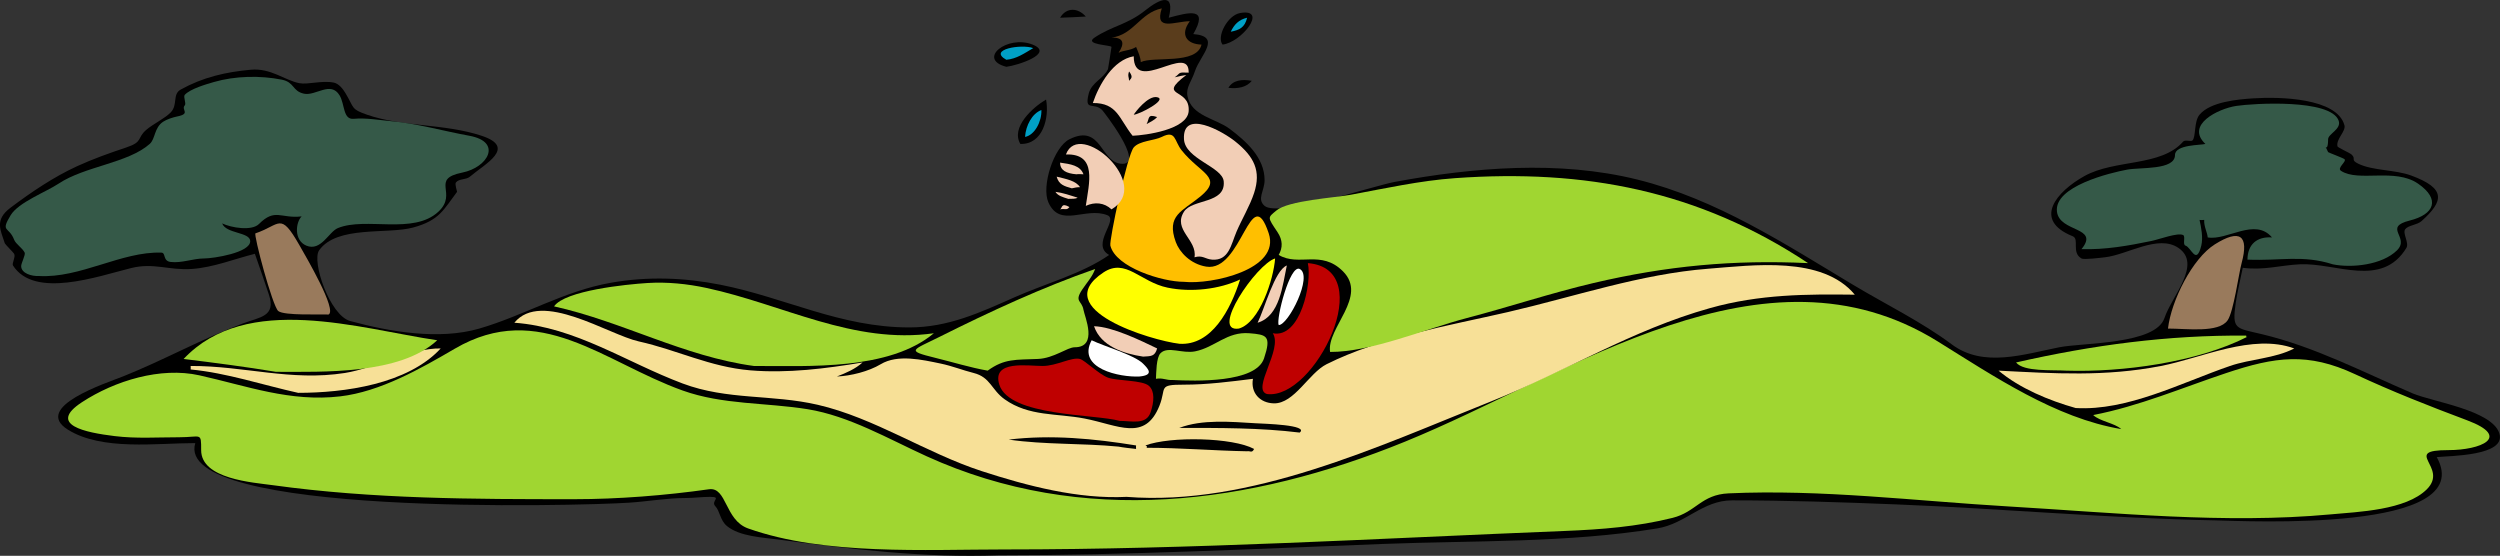
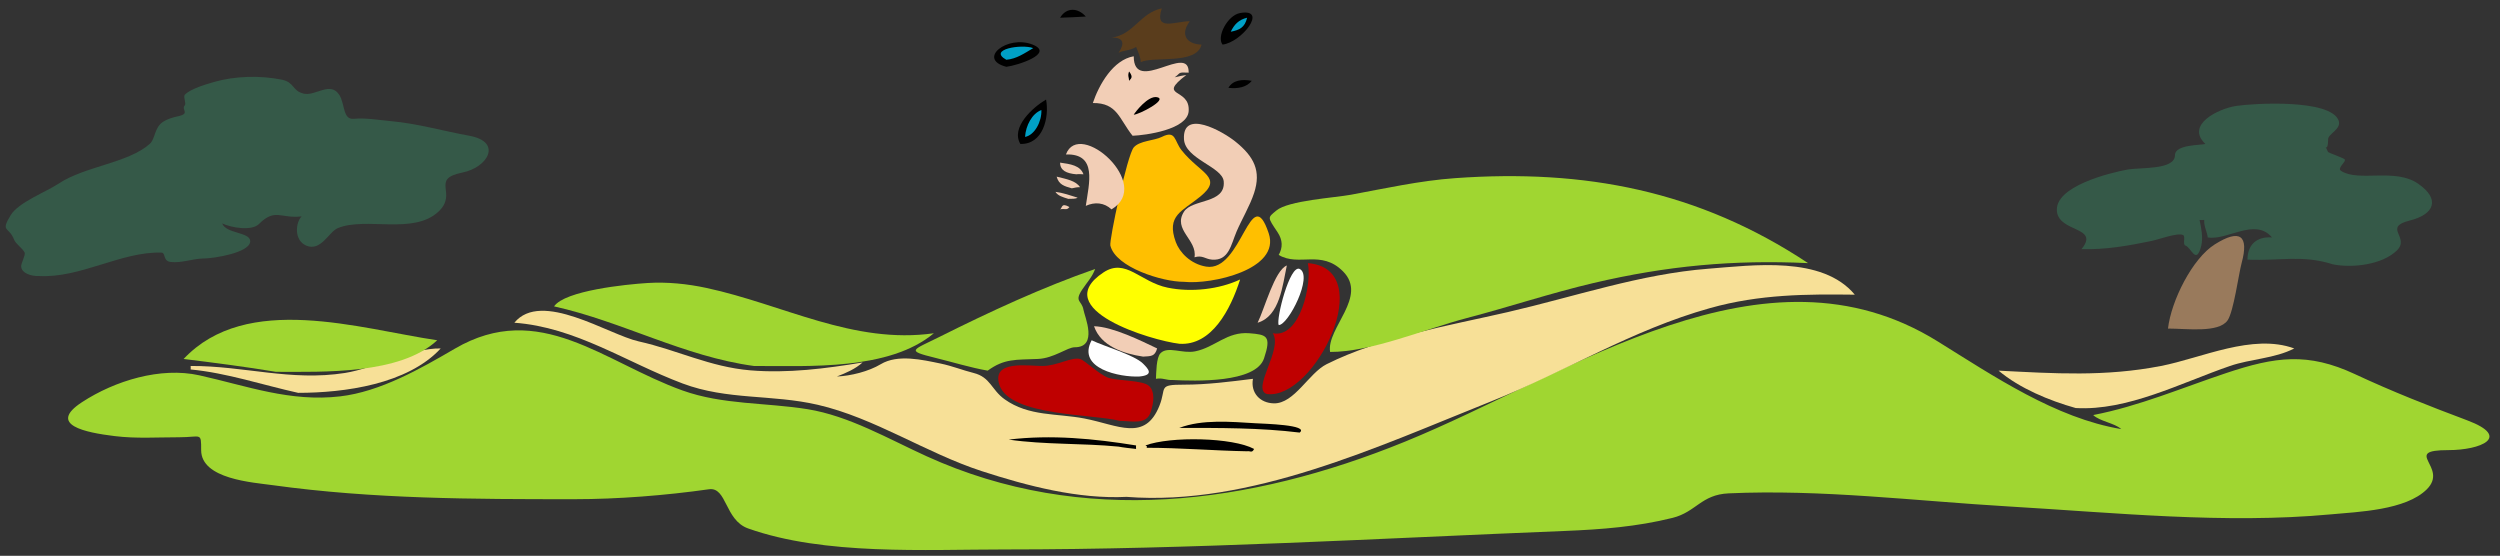
<svg xmlns="http://www.w3.org/2000/svg" xmlns:ns1="http://inkscape.sourceforge.net/DTD/sodipodi-0.dtd" xmlns:ns2="http://www.inkscape.org/namespaces/inkscape" id="Layer_1" style="enable-background:new 0 0 415.272 92.324" space="preserve" ns1:docname="corridore.svg" viewBox="0 0 415.272 92.324" ns1:version="0.32" version="1.1" ns2:version="0.42" ns1:docbase="F:\openclip\wmf\01">
  <rect x="0" y="0" width="415.272" height="92.324" fill="#333333" stroke="none" />
  <ns1:namedview id="base" bordercolor="#666666" ns2:pageshadow="2" ns2:window-width="787" pagecolor="#ffffff" ns2:zoom="1.7217631" ns2:window-x="88" borderopacity="1.0" ns2:current-layer="Layer_1" ns2:cx="207.63600" ns2:cy="46.161999" ns2:window-y="116" ns2:window-height="510" ns2:pageopacity="0.0" />
-   <path id="path3" d="m165.8 92.239c-12.165 0.459-24.486-1.012-36.517-2.618-2.574-0.344-6.428-0.505-8.52-2.234-1.171-0.968-1.159-2.482-1.941-3.301-0.826-0.863 1.19-1.553-0.874-1.553-1.374 0-2.718 0.193-4.077 0.193-3.122 0-6.287 0.574-9.415 0.777-8.583 0.557-75.725 2.32-72.02-9.901-6.392 0-15.495 1.31-21.159-2.231-5.969-3.731 6.353-7.727 9.124-8.833 6.804-2.718 13.145-6.264 19.995-8.832 2.792-1.047 5.482-1.126 4.271-4.757-0.754-2.26-1.532-4.532-2.33-6.792-3.423 0.868-6.933 2.278-10.482 2.522-3.775 0.259-6.326-1.087-10.073-0.151-5.595 1.397-16.074 5.136-19.628-0.431-0.213-0.334 0.482-1.469 0.193-1.94-0.167-0.273-1.497-1.574-1.552-1.749-0.682-2.168-1.773-3.863 0.97-5.92 3.444-2.583 7.147-5.095 11.065-6.89 2.609-1.196 5.406-2.19 8.153-3.106 2.844-0.949 1.69-1.509 3.3-2.912 1.103-0.961 3.103-1.901 4.077-2.912 1.219-1.265 0.244-3.004 1.65-3.786 3.696-2.054 7.479-2.92 11.647-3.299 3.337-0.304 5.614 1.744 8.056 2.233 1.402 0.281 3.761-0.491 5.727-0.097 0.829 0.166 1.516 1.036 1.942 1.748 1.504 2.51 0.873 2.642 3.592 3.59 5.847 2.038 12.92 1.461 19.045 3.502 5.869 1.955 0.534 4.657-1.963 6.787-0.657 0.561-1.784 0.282-2.33 0.971-0.212 0.268 0.222 1.514 0.193 1.552-2.226 2.938-2.894 4.728-7.279 5.922-4.298 1.171-12.67-0.376-15.627 3.785-1.293 1.82 1.777 10.827 5.145 11.745 6.545 1.785 14.751 3.204 21.451 1.261 7.443-2.159 14.047-6.236 21.857-7.614 6.125-1.08 12.192-0.862 18.23 0.335 10.754 2.132 19.874 7.086 31.351 7.086 6.461 0 11.78-2.477 17.567-5.048 4.998-2.221 11.177-3.884 15.628-6.989-3.134-1.744 1.635-5.828-0.292-6.6-3.645-1.459-7.859 2.216-9.803-2.136-1.187-2.657 0.874-9.176 3.494-10.482 5.445-2.714 5.111 4.077 8.833 4.077 3.659 0-3.229-8.763-3.398-8.931-1.388-1.38-2.997 0.324-2.232-2.717 0.473-1.884 2.457-2.474 3.203-4.077 0.029-0.063 0.588-3.669 0.582-3.688-0.124-0.342-4.611-0.354-2.814-1.554 2.876-1.921 5.471-2.167 8.348-4.465 2.662-2.126 5.026-3 3.979 1.166 3.36-0.896 6.689-1.831 4.075 2.715 4.829 0.381 1.136 3.563 0.293 6.117-0.602 1.822-1.542 2.729-1.264 4.174 0.641 3.334 4.701 3.718 6.988 5.435 2.743 2.059 5.825 4.786 5.825 8.54 0 1.781-1.334 3.125 0 4.271 2.261 1.941 18.234-3.354 21.585-3.974 13.108-2.428 27.326-3.623 40.341-0.394 13.161 3.266 24.401 10.629 35.832 17.483 5.337 3.2 11.43 6.178 16.387 9.889 5.264 3.941 11.976 1.641 17.859 0.486 4.001-0.785 15.989-0.442 17.471-4.854 1.228-3.661 6.281-8.931 2.33-11.646-3.356-2.306-8.509 1.148-12.23 1.552-0.656 0.071-3.455 0.438-3.883 0.194-1.726-0.985-0.29-3.221-1.456-3.689-6.731-2.702-2.677-7.429 1.942-9.997 5.09-2.83 12.728-1.521 16.403-5.728 0.313-0.358 1.314 0.052 1.552-0.193 0.587-0.607 0.222-3.142 1.167-4.271 1.807-2.16 6.361-2.548 8.93-2.718 4.339-0.286 13.913-0.084 15.139 4.466 0.273 1.016-1.396 2.25-1.164 3.494 0.042 0.226 2.017 1.078 2.332 1.359 0.856 0.764-0.258 0.869 1.163 1.553 2.418 1.164 6.077 0.964 8.736 1.941 5.856 2.152 5.448 4.252 1.748 7.57-0.746 0.669-2.223 0.69-2.719 1.358-0.49 0.661 0.696 2.279 0.193 3.107-4.07 6.708-11.73 2.44-17.664 2.717-3.253 0.151-6.059 1.046-9.514 0.581-0.386 1.932-0.881 3.875-1.164 5.824-0.648 4.474-0.024 4.165 4.326 5.201 8.812 2.098 16.8 6.299 25.083 9.845 3.217 1.377 13.089 2.764 14.366 6.6 1.271 3.818-8.375 3.757-10.387 3.979 6.998 12.622-31.702 10.606-36.799 10.508-17.658-0.344-35.236-1.944-52.879-2.649-9.136-0.365-18.234-0.676-27.379-0.676-4.904 0-7.707 3.889-12.424 4.66-14.813 2.424-30.547 2.003-45.559 2.579-21.3 0.819-42.61 1.885-63.93 1.885" />
  <path id="path5" style="fill:#A0D631" d="m166.97 91.269c-13.252 0-30.031 1.017-42.707-3.493-3.891-1.384-3.505-6.932-6.503-6.505-7.187 1.022-15.123 1.65-22.377 1.65-16.778 0-33.381-0.024-50.027-2.323-3.403-0.47-11.943-1.016-11.943-5.829 0-3.053 0.03-2.137-3.666-2.137-3.603 0-7.091 0.248-10.699-0.194-4.828-0.591-11.221-1.848-5.435-5.629 5.459-3.567 13.042-5.902 19.509-4.464 7.895 1.756 15.067 4.467 23.391 3.493 6.642-0.777 13.306-4.574 19.045-7.923 14.039-8.19 24.716 2.253 37.834 6.952 6.671 2.39 13.833 1.982 20.77 3.106 6.888 1.117 13.423 4.934 19.772 7.821 25.856 11.76 53.69 8.062 79.426-2.421 27.766-11.309 59.646-34.59 88.52-16.659 9.271 5.757 19.573 12.742 30.478 14.56-1.144-1.023-3.538-1.273-4.659-2.33 7.646-1.483 14.743-4.521 22.096-6.976 8.168-2.729 13.555-3.475 21.388 0.182 6.214 2.901 12.237 5.265 18.637 7.667 7.468 2.803 2.185 4.95-3.105 4.95-7.927 0 0.129 2.796-3.592 6.504-3.501 3.489-11.359 3.744-16.015 4.174-17.531 1.619-35.887-0.288-53.428-1.317-15.357-0.901-31.156-2.883-46.545-2.177-4.556 0.209-5.396 3.101-9.318 4.075-5.927 1.474-11.789 1.924-17.89 2.169-30.99 1.243-61.94 3.074-92.96 3.074" />
  <path id="path7" style="fill:#F7E097" d="m187.16 82.533c-8.037 0.402-16.511-1.813-24.072-4.271-9.232-3-17.802-8.839-27.25-11.022-7.642-1.766-14.991-0.742-22.445-3.538-9.376-3.516-17.742-9.355-27.955-10.094 4.485-5.464 15.576 1.971 20.674 3.105 6.388 1.422 11.808 4.242 18.517 4.804 6.201 0.52 12.552-0.289 18.657-1.309-1.204 1.081-2.745 1.748-4.271 2.33 2.327-0.096 5.271-0.834 7.28-2.039 2.832-1.698 6.876-0.745 9.998-0.098 1.861 0.386 3.606 1.095 5.437 1.554 2.803 0.702 2.943 2.796 5.143 4.367 4.045 2.889 8.69 2.307 13.297 3.203 5.563 1.083 10.021 3.891 12.425-2.135 1.208-3.025-0.342-3.495 4.076-3.495 3.848 0 7.636-0.494 11.454-0.971-0.417 2.316 1.167 4.04 3.494 4.077 3.381 0.054 5.799-5.034 8.735-6.503 9.013-4.506 20.288-6.396 30.119-8.661 10.962-2.525 22.028-6.333 33.302-7.201 7.393-0.569 18.919-2.19 24.324 4.312-7.981-0.094-15.764-0.091-24.032 2.225-13.062 3.658-23.945 10.526-36.364 15.49-18.72 7.471-40.07 17.475-60.57 15.87" />
  <path id="path9" d="m207.15 74.962c-5.577-0.102-11.1-0.582-16.696-0.582 0.177-0.28-0.09-0.328-0.193-0.389 4.2-1.558 14.526-1.326 18.053 0.582-0.35 0.758-0.67 0.283-1.16 0.389" />
  <path id="path11" d="m185.8 74.187c-6.053-0.592-12.247-0.297-18.248-1.166 7.068-0.853 14.171-0.161 21.16 0.971-0.018 0.016-0.018 0.565 0 0.582-0.88-0.099-2.28-0.249-2.91-0.387" />
  <path id="path13" d="m215.89 71.856c-6.549-0.808-13.398-0.777-19.995-0.777 3.794-1.464 8.61-1.012 12.619-0.775 1.47 0.087 9 0.266 7.37 1.552" />
  <path id="path15" style="fill:#BF0000" d="m185.99 69.915c-4.069-1.157-18.341-0.712-19.995-6.019-1.287-4.131 4.73-3.105 7.183-3.105 2.369 0 4.773-1.518 6.213-1.164 0.784 0.193 3.196 2.58 4.658 3.105 1.573 0.565 5.702 0.384 6.794 1.359 1.017 0.907 0.85 2.689 0.292 4.367-0.72 2.179-3.1 1.457-5.14 1.457" />
  <path id="path17" style="fill:#F7E097" d="m344.79 67.778c-4.41-1.239-9.302-3.269-12.812-6.21 9.328 0.473 17.665 1.033 26.982-0.777 6.742-1.31 15.199-5.445 22.132-2.912-3.236 1.681-7.231 1.724-10.678 2.912-8.17 2.817-17.01 7.484-25.62 6.987" />
  <path id="path19" style="fill:#BF0000" d="m210.45 65.451c-2.639-0.805 2.71-7.459 0.971-10.095 4.594 0.905 6.541-8.334 5.824-11.648 11.88 0.934 1.15 22.771-6.79 21.743" />
  <path id="path21" style="fill:#F7E097" d="m49.525 65.255c-5.885-1.304-11.846-3.315-17.86-3.882 0.021-0.021 0.021-0.559 0-0.582 8.914-0.032 16.603 2.574 25.625 1.164 4.942-0.772 11.074-4.171 15.918-4.076-5.503 5.96-16.019 7.376-23.683 7.376" />
  <path id="path23" style="fill:#A0D631" d="m194.73 63.121c-0.997 0.058-1.651-0.408-2.717-0.195 0.058-0.991 0.032-3.534 0.775-4.27 1.215-1.203 3.614 0.129 5.727-0.292 3.312-0.66 5.283-3.318 9.028-3.008 2.862 0.237 3.681 0.412 2.425 4.173-1.37 4.118-11.45 3.784-15.23 3.592" />
  <path id="path25" style="fill:#FFFFFF" d="m189.29 62.539c-3.229 0.161-10.491-1.292-7.958-6.02 2.043 0.999 7.085 2.427 8.541 3.883 0.94 0.937 1.8 1.902-0.58 2.137" />
  <path id="path27" style="fill:#A0D631" d="m45.836 61.762c-5.087-0.845-10.206-1.5-15.335-2.135 10.491-11.14 29.243-5.006 42.126-3.107-6.142 5.72-18.902 5.242-26.791 5.242" />
  <path id="path29" style="fill:#A0D631" d="m164.06 61.568c-2.925-0.521-5.851-1.427-8.736-2.137-4.941-1.216-3.76-1.224 0.776-3.494 8.332-4.169 17.018-8.192 25.819-11.259-0.501 1.346-1.345 2.212-2.136 3.396-1.399 2.096-0.082 1.782 0.194 3.397 0.191 1.117 2.468 6.213-1.457 6.213-1.234 0-3.447 1.828-6.115 1.941-3.65 0.158-5.54-0.1-8.34 1.943" />
-   <path id="path31" style="fill:#A0D631" d="m343.23 61.568c-2.312-0.153-7.075 0.222-8.347-1.359 12.746-2.902 25.196-4.563 38.243-4.465-0.064 0.194 0 0.258 0.194 0.193-8.4 4.277-20.81 5.921-30.08 5.631" />
  <path id="path33" style="fill:#A0D631" d="m125.23 60.791c-11.632-1.578-21.8-7.366-33.194-9.899 1.788-2.628 11.996-3.662 15.53-3.883 3.264-0.204 6.61 0.139 9.776 0.819 12.793 2.75 24.409 9.421 37.783 7.528-7.43 6.188-20.66 5.435-29.9 5.435" />
  <path id="path35" style="fill:#F2CEB6" d="m189.88 59.238c-3.191-0.48-7.011-1.707-8.153-5.049 3.095 0.08 7.758 2.384 10.483 3.689-0.38 1.368-1.05 1.277-2.33 1.36" />
  <path id="path37" style="fill:#A0D631" d="m220.94 58.461c-0.617-3.98 6.344-9.186 2.136-13.395-3.647-3.647-7.295-0.717-10.676-2.718 0.689-1.191 0.693-2.455-0.194-3.784-1.709-2.559-1.652-2.364-0.194-3.592 1.979-1.667 9.68-2.122 12.386-2.624 5.719-1.06 11.478-2.339 17.286-2.754 21.54-1.54 40.455 2.054 58.654 14.113-12.372-0.586-23.49 0.45-35.622 3.3-7.087 1.665-14.02 3.982-21.062 5.824-6.9 1.801-15.83 5.658-22.73 5.63" />
  <path id="path39" style="fill:#FFFF00" d="m195.9 57.102c-4.646-0.542-21.844-5.717-12.618-11.841 3.721-2.47 6.102 1.585 10.677 2.523 3.944 0.809 8.553 0.274 12.035-1.359-1.61 5.06-4.76 11.04-10.1 10.677" />
-   <path id="path41" style="fill:#FFFF00" d="m205.79 54.578c-4.864 0.718 2.887-10.676 6.017-11.646-0.24 3.418-2.56 10.656-6.02 11.646" />
  <path id="path43" style="fill:#997A5C" d="m360.12 54.578c0.544-4.633 4.036-11.623 7.765-13.977 4.146-2.617 5.737-1.556 4.466 3.106-0.488 1.79-1.322 8.071-2.331 9.511-1.49 2.124-6.77 1.36-9.9 1.36" />
  <path id="path45" style="fill:#FFFFFF" d="m212.4 53.997c-0.465-0.965 1.857-10.142 3.494-9.318 2.25 1.135-1.89 9.334-3.49 9.318" />
  <path id="path47" style="fill:#F2CEB6" d="m208.9 53.608c1.165-2.329 2.822-8.7 4.853-9.512-0.7 3.224-1.13 8.42-4.85 9.512" />
-   <path id="path49" style="fill:#997A5C" d="m54.571 52.248c-1.28-0.08-7.347 0.216-8.347-0.581-0.958-0.764-4.156-12.785-3.786-12.909 4.154-1.392 4.087-3.653 7.28 1.941 1.169 2.046 6.33 10.872 4.853 11.549" />
  <path id="path51" style="fill:#FFBF00" d="m196.67 46.813c-3.595 0.015-11.354-2.403-12.229-6.017-0.218-0.899 2.799-15.043 3.883-16.308 0.97-1.131 3.392-1.111 4.659-1.746 2.378-1.192 2.048 0.664 3.3 2.231 3.11 3.894 7.006 4.47 3.106 7.668-2.998 2.458-5.708 3.126-4.078 7.572 0.619 1.688 2.43 3.644 5.049 4.075 5.952 0.98 7.391-14.483 10.385-5.533 2.02 6.03-9.53 8.546-14.07 8.058" />
  <path id="path53" style="fill:#355948" d="m6.429 45.844c-1.128 0.063-2.912-0.42-2.912-1.651 0-0.468 0.754-1.888 0.583-2.232-0.386-0.776-1.476-1.421-1.749-2.135-0.868-2.275-2.335-1.191-0.582-4.077 1.305-2.148 5.87-3.854 7.958-5.242 4.381-2.913 11.505-3.389 15.142-6.599 0.953-0.841 0.722-2.684 2.232-3.689 0.595-0.396 1.628-0.733 2.33-0.874 2.326-0.466 0.594-1.108 1.261-1.843 0.29-0.319-0.29-1.429 0-1.748 0.903-0.996 3.572-1.765 4.854-2.135 3.524-1.017 7.675-1.104 11.258-0.388 2.15 0.43 1.717 1.898 3.689 2.33 1.941 0.425 4.445-2.175 5.921 0.29 0.879 1.467 0.544 4.047 2.329 3.884 2.048-0.188 4.166 0.202 6.212 0.388 4.393 0.398 8.68 1.64 13.005 2.427 5.536 1.007 3.101 5.261-1.165 6.115-5.423 1.085-0.657 3.415-3.979 6.502-4.168 3.875-12.028 0.812-16.694 2.719-1.508 0.617-2.807 3.935-5.242 2.912-2.068-0.869-1.801-3.826-0.777-4.854-3.491 0.405-4.396-1.427-7.085 1.262-1.201 1.201-4.599 0.632-6.115-0.098 0.639 1.728 4.583 1.415 4.659 2.912 0.099 1.954-6.118 2.912-7.668 2.912-1.83 0-3.682 0.798-5.532 0.582-1.373-0.16-0.767-1.526-1.553-1.553-6.621-0.224-13.48 4.291-20.38 3.883" />
  <path id="path55" style="fill:#355948" d="m387.49 43.902c-5.035-1.603-8.674-0.541-14.168-0.775 0.021-2.56 1.6-3.864 4.075-3.689-2.819-3.342-7.43 0.56-10.677 0-0.056-0.8-0.653-1.847-0.584-2.912-0.05 0.034-0.732 0.037-0.773 0 0.28 1.271 0.613 2.971 0.29 4.271-0.834 3.359-1.669 0.289-2.622 0-0.528-0.16 0.042-1.515-0.387-1.749-0.855-0.467-4 0.715-5.243 0.972-3.861 0.797-7.682 1.487-11.646 1.358 3.074-3.748-3.639-2.732-4.076-6.212-0.53-4.223 8.858-6.463 11.647-6.987 2.2-0.414 7.958 0.114 7.958-2.428 0-1.771 4.367-1.616 5.05-1.843-3.358-3.157 2.106-5.851 5.117-6.313 2.785-0.429 15.667-1.209 17.011 2.431 0.528 1.431-1.736 2.188-1.744 3.104-0.025 2.856-0.975-0.032 0 2.137 0.027 0.062 2.483 0.972 2.714 1.164 0.451 0.375-1.304 1.466-0.58 1.941 2.927 1.924 8.951-0.532 12.812 2.136 3.779 2.612 2.661 5.111-1.359 6.115-4.578 1.143 0.063 2.759-2.135 4.951-2.47 2.449-7.54 2.977-10.69 2.328" />
  <path id="path57" style="fill:#F2CEB6" d="m201.33 43.127c-1.147-0.086-1.558-0.795-2.912-0.39 0.494-2.909-3.661-4.567-1.749-7.571 1.377-2.164 6.946-1.267 6.601-5.046-0.221-2.419-6.416-3.698-6.601-6.99-0.286-5.073 6.369-1.36 8.542 0.389 3.106 2.499 4.305 4.872 3.104 8.543-0.701 2.144-2.075 4.435-2.912 6.405-0.93 2.197-1.28 4.875-4.07 4.66" />
  <path id="path59" style="fill:#F2CEB6" d="m176.09 34.778c0.401-0.234 0.148-1.179 1.553-0.387-0.46 0.623-0.8 0.191-1.55 0.387" />
  <path id="path61" style="fill:#F2CEB6" d="m184.63 34.778c-1.207-1.133-2.771-1.268-4.269-0.583 0.53-3.732 1.953-8.705-3.301-8.54 2.21-5.975 14.57 5.03 7.57 9.123" />
  <path id="path63" style="fill:#F2CEB6" d="m177.45 33.032c-0.993-0.313-1.721-0.506-2.136-1.167 1.256 0.157 2.483 0.593 3.689 0.971-0.34 0.221-0.93 0.183-1.55 0.196" />
  <path id="path65" style="fill:#F2CEB6" d="m178.04 31.283c-1.28-0.368-2.152-0.601-2.523-1.94 1.641 0.403 3.203 0.68 3.882 1.748-0.54-0.003-0.88 0.095-1.36 0.192" />
  <path id="path67" style="fill:#F2CEB6" d="m178.81 28.953c-1.66-0.138-2.728-0.64-2.717-1.94 1.726 0.244 3.349 0.466 3.883 1.94-0.35 0-0.81-0.078-1.16 0" />
  <path id="path69" d="m169.49 23.908c-1.625-2.721 2.011-6.045 4.271-7.377 0.57 2.995-0.52 7.503-4.27 7.377" />
  <path id="path71" style="fill:#00A0C6" d="m170.27 22.743c0.115-1.885 1.172-3.898 2.717-4.466 0.07 1.954-1.15 4.186-2.72 4.466" />
  <path id="path73" style="fill:#F2CEB6" d="m188.13 22.549c-2.253-2.813-2.516-5.468-6.601-5.437 1.021-3.036 3.362-7.179 6.794-7.765 0.001 6.466 9.246-2.316 9.124 2.72-1.897-0.081-1.236 0.013-2.329 0.774 0.634-0.161 1.294-0.292 1.941-0.388-5.022 3.834 0.676 2.038 0.388 6.019-0.22 3.08-7.21 4.001-9.31 4.077" />
-   <path id="path75" d="m190.46 20.607c0.506-0.911 0.083-1.733 1.748-1.165-0.53 0.587-1.19 0.834-1.75 1.165" />
  <path id="path77" d="m188.32 19.054c0.229-0.405 2.377-3.223 3.882-2.911 1.85 0.382-3.02 2.901-3.88 2.911" />
  <path id="path79" d="m204.05 14.59c0.721-1.274 2.248-1.473 3.883-1.165-0.85 1.065-2.3 1.348-3.88 1.165" />
  <path id="path81" d="m187.55 13.425c-0.01-0.596-0.276-0.792 0-1.554 0.83 1.046 0.2 1.231 0 1.554" />
  <path id="path83" d="m167.16 11.097c-4.912-1.271 0.147-5.371 4.368-3.689 3.72 1.48-2.58 3.482-4.37 3.689" />
  <path id="path85" style="fill:#5A3D1C" d="m189.49 10.318c-0.028-0.831-0.458-1.75-0.776-2.522-0.942 0.622-2.002 0.516-2.912 0.971 1.036-1.523 0.894-2.566-1.166-2.523 3.695-0.459 4.738-4.115 8.349-4.854-1.279 3.888 2.16 2.148 4.658 2.135-1.655 2.196-0.569 3.812 1.941 3.883-0.8 3.399-7.96 1.881-10.09 2.91" />
  <path id="path87" style="fill:#00A0C6" d="m167.16 9.93c-3.147-1.743 2.56-2.648 4.467-1.941-1.44 0.853-2.78 1.797-4.47 1.941" />
  <path id="path89" d="m203.08 7.407c-1.039-1.27 0.811-4.872 2.913-5.242 4.73-0.835 0.25 4.874-2.91 5.242" />
  <path id="path91" style="fill:#00A0C6" d="m204.44 5.271c0.564-1.187 1.325-2.001 2.719-2.328-0.39 1.665-1.3 2.045-2.72 2.328" />
  <path id="path93" d="m176.09 2.943c1.032-1.744 2.953-1.695 4.271-0.196-1.41 0.09-2.83 0.148-4.27 0.196" />
</svg>